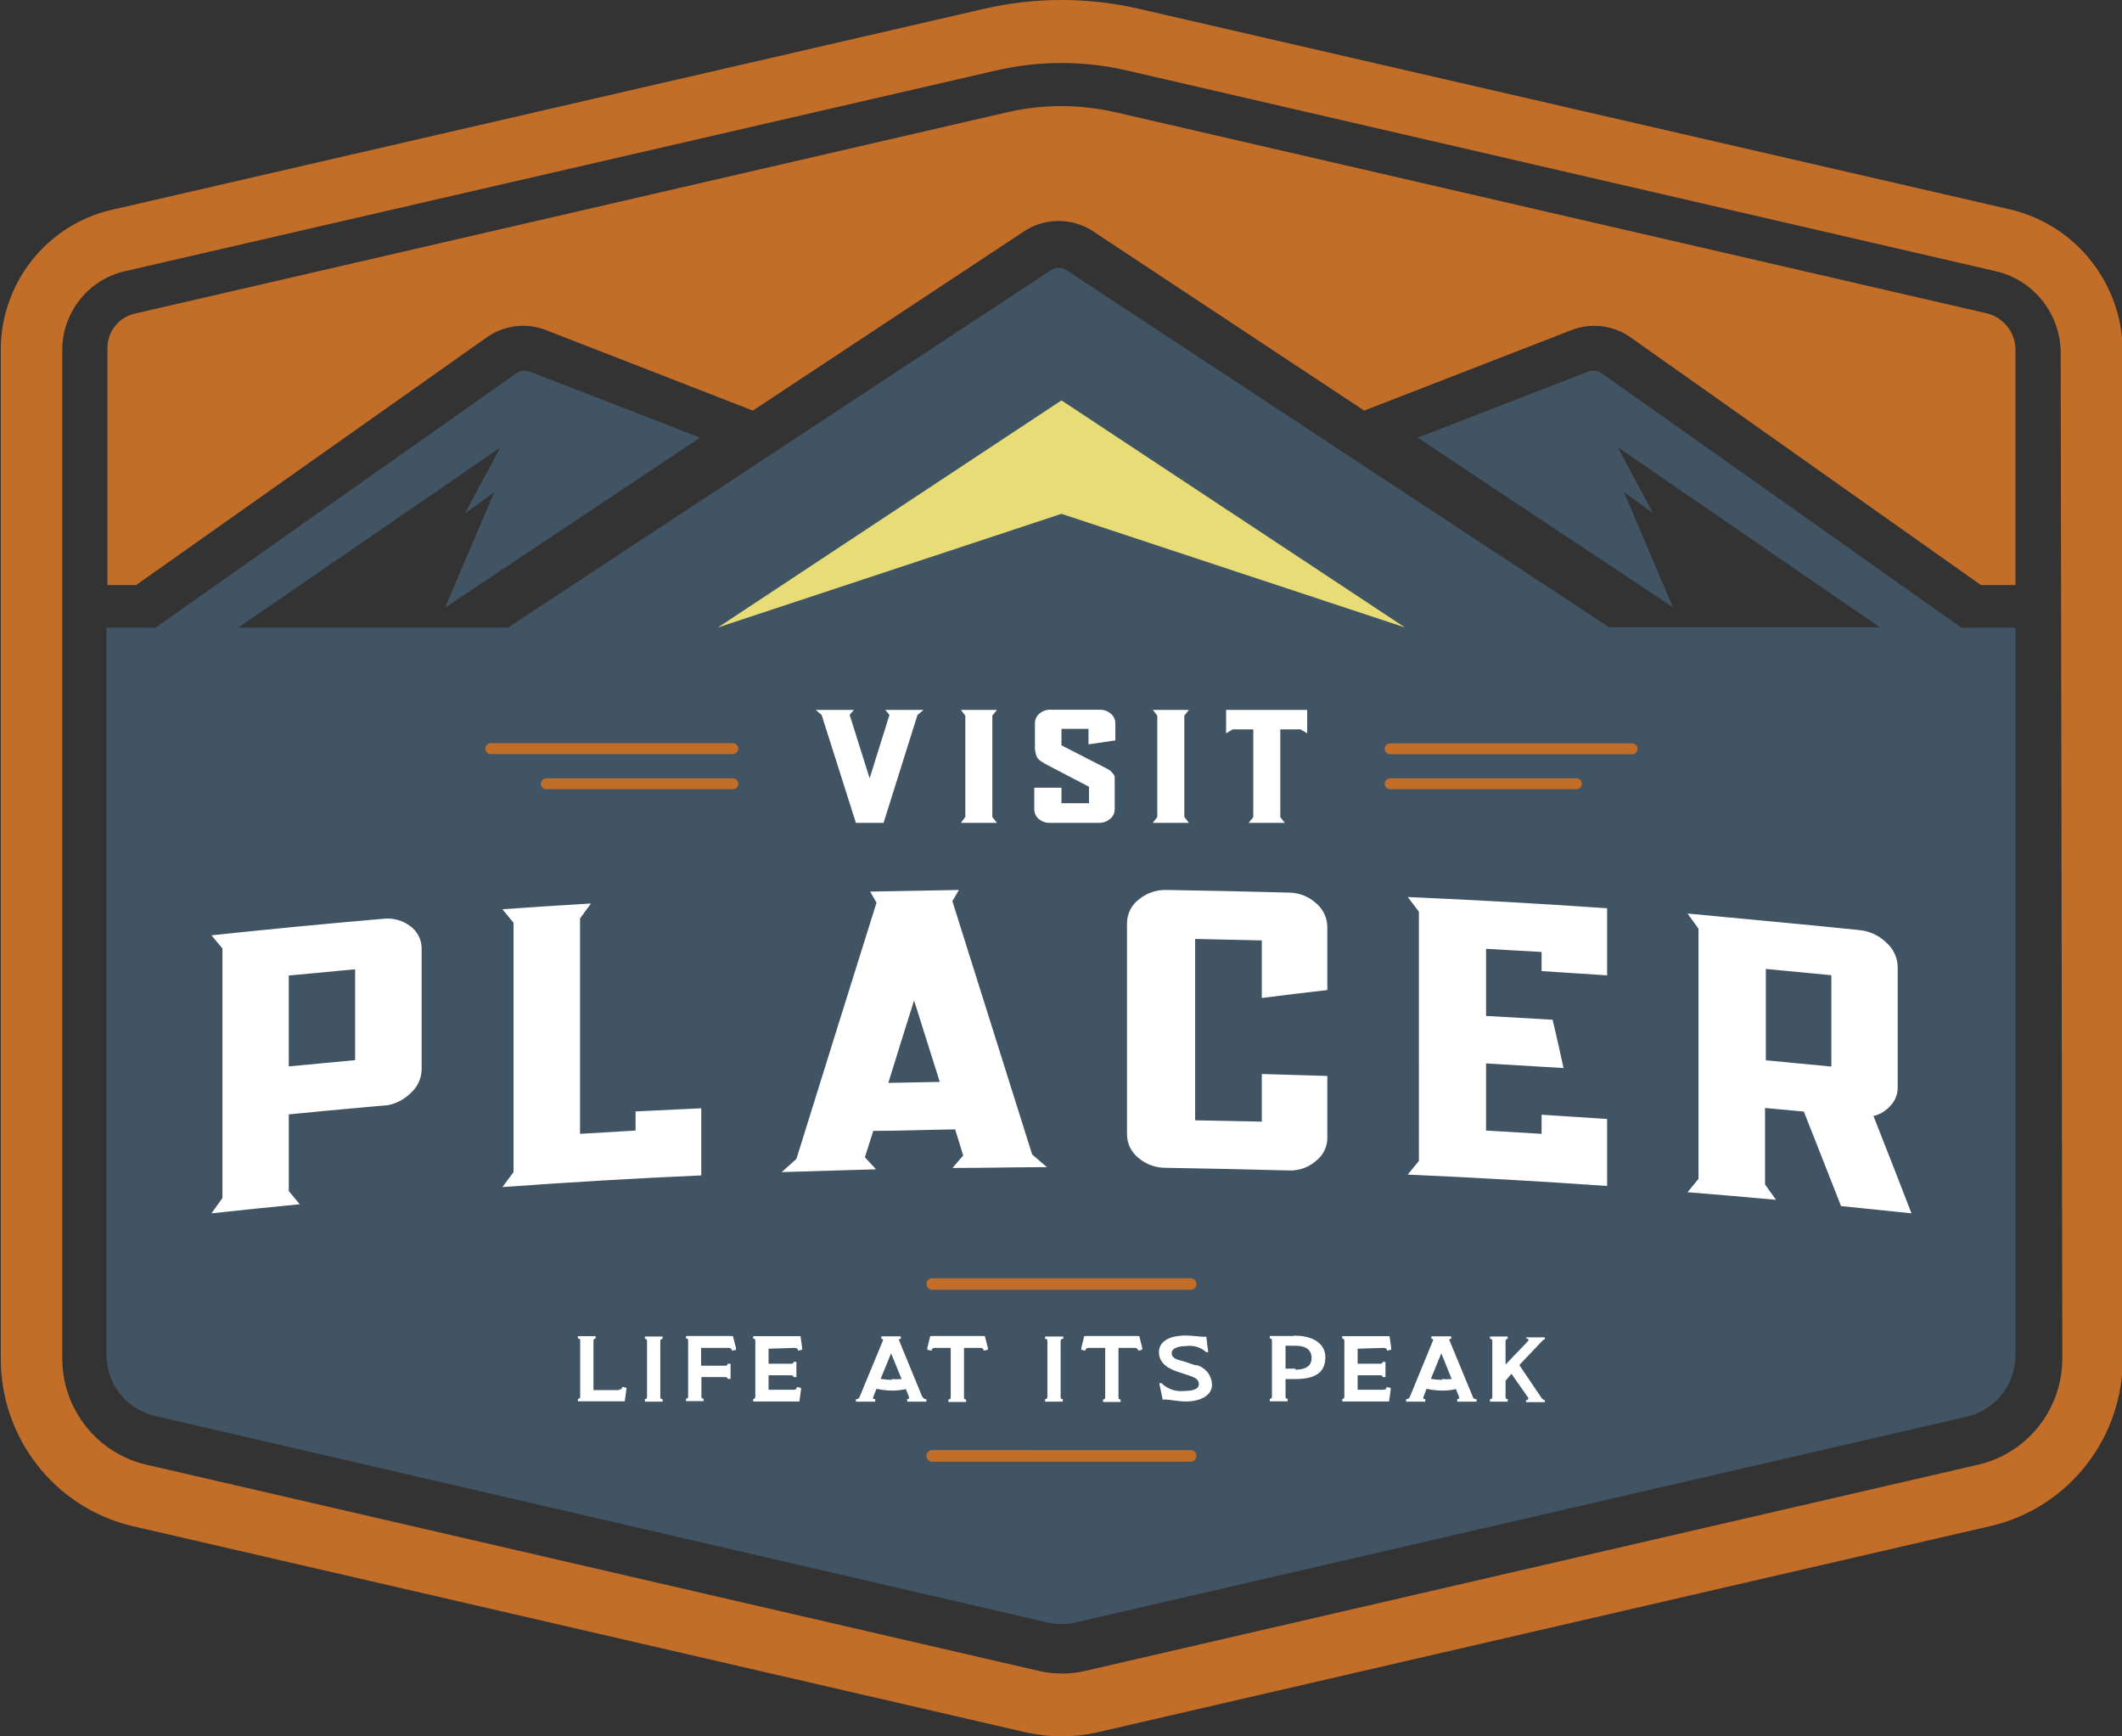
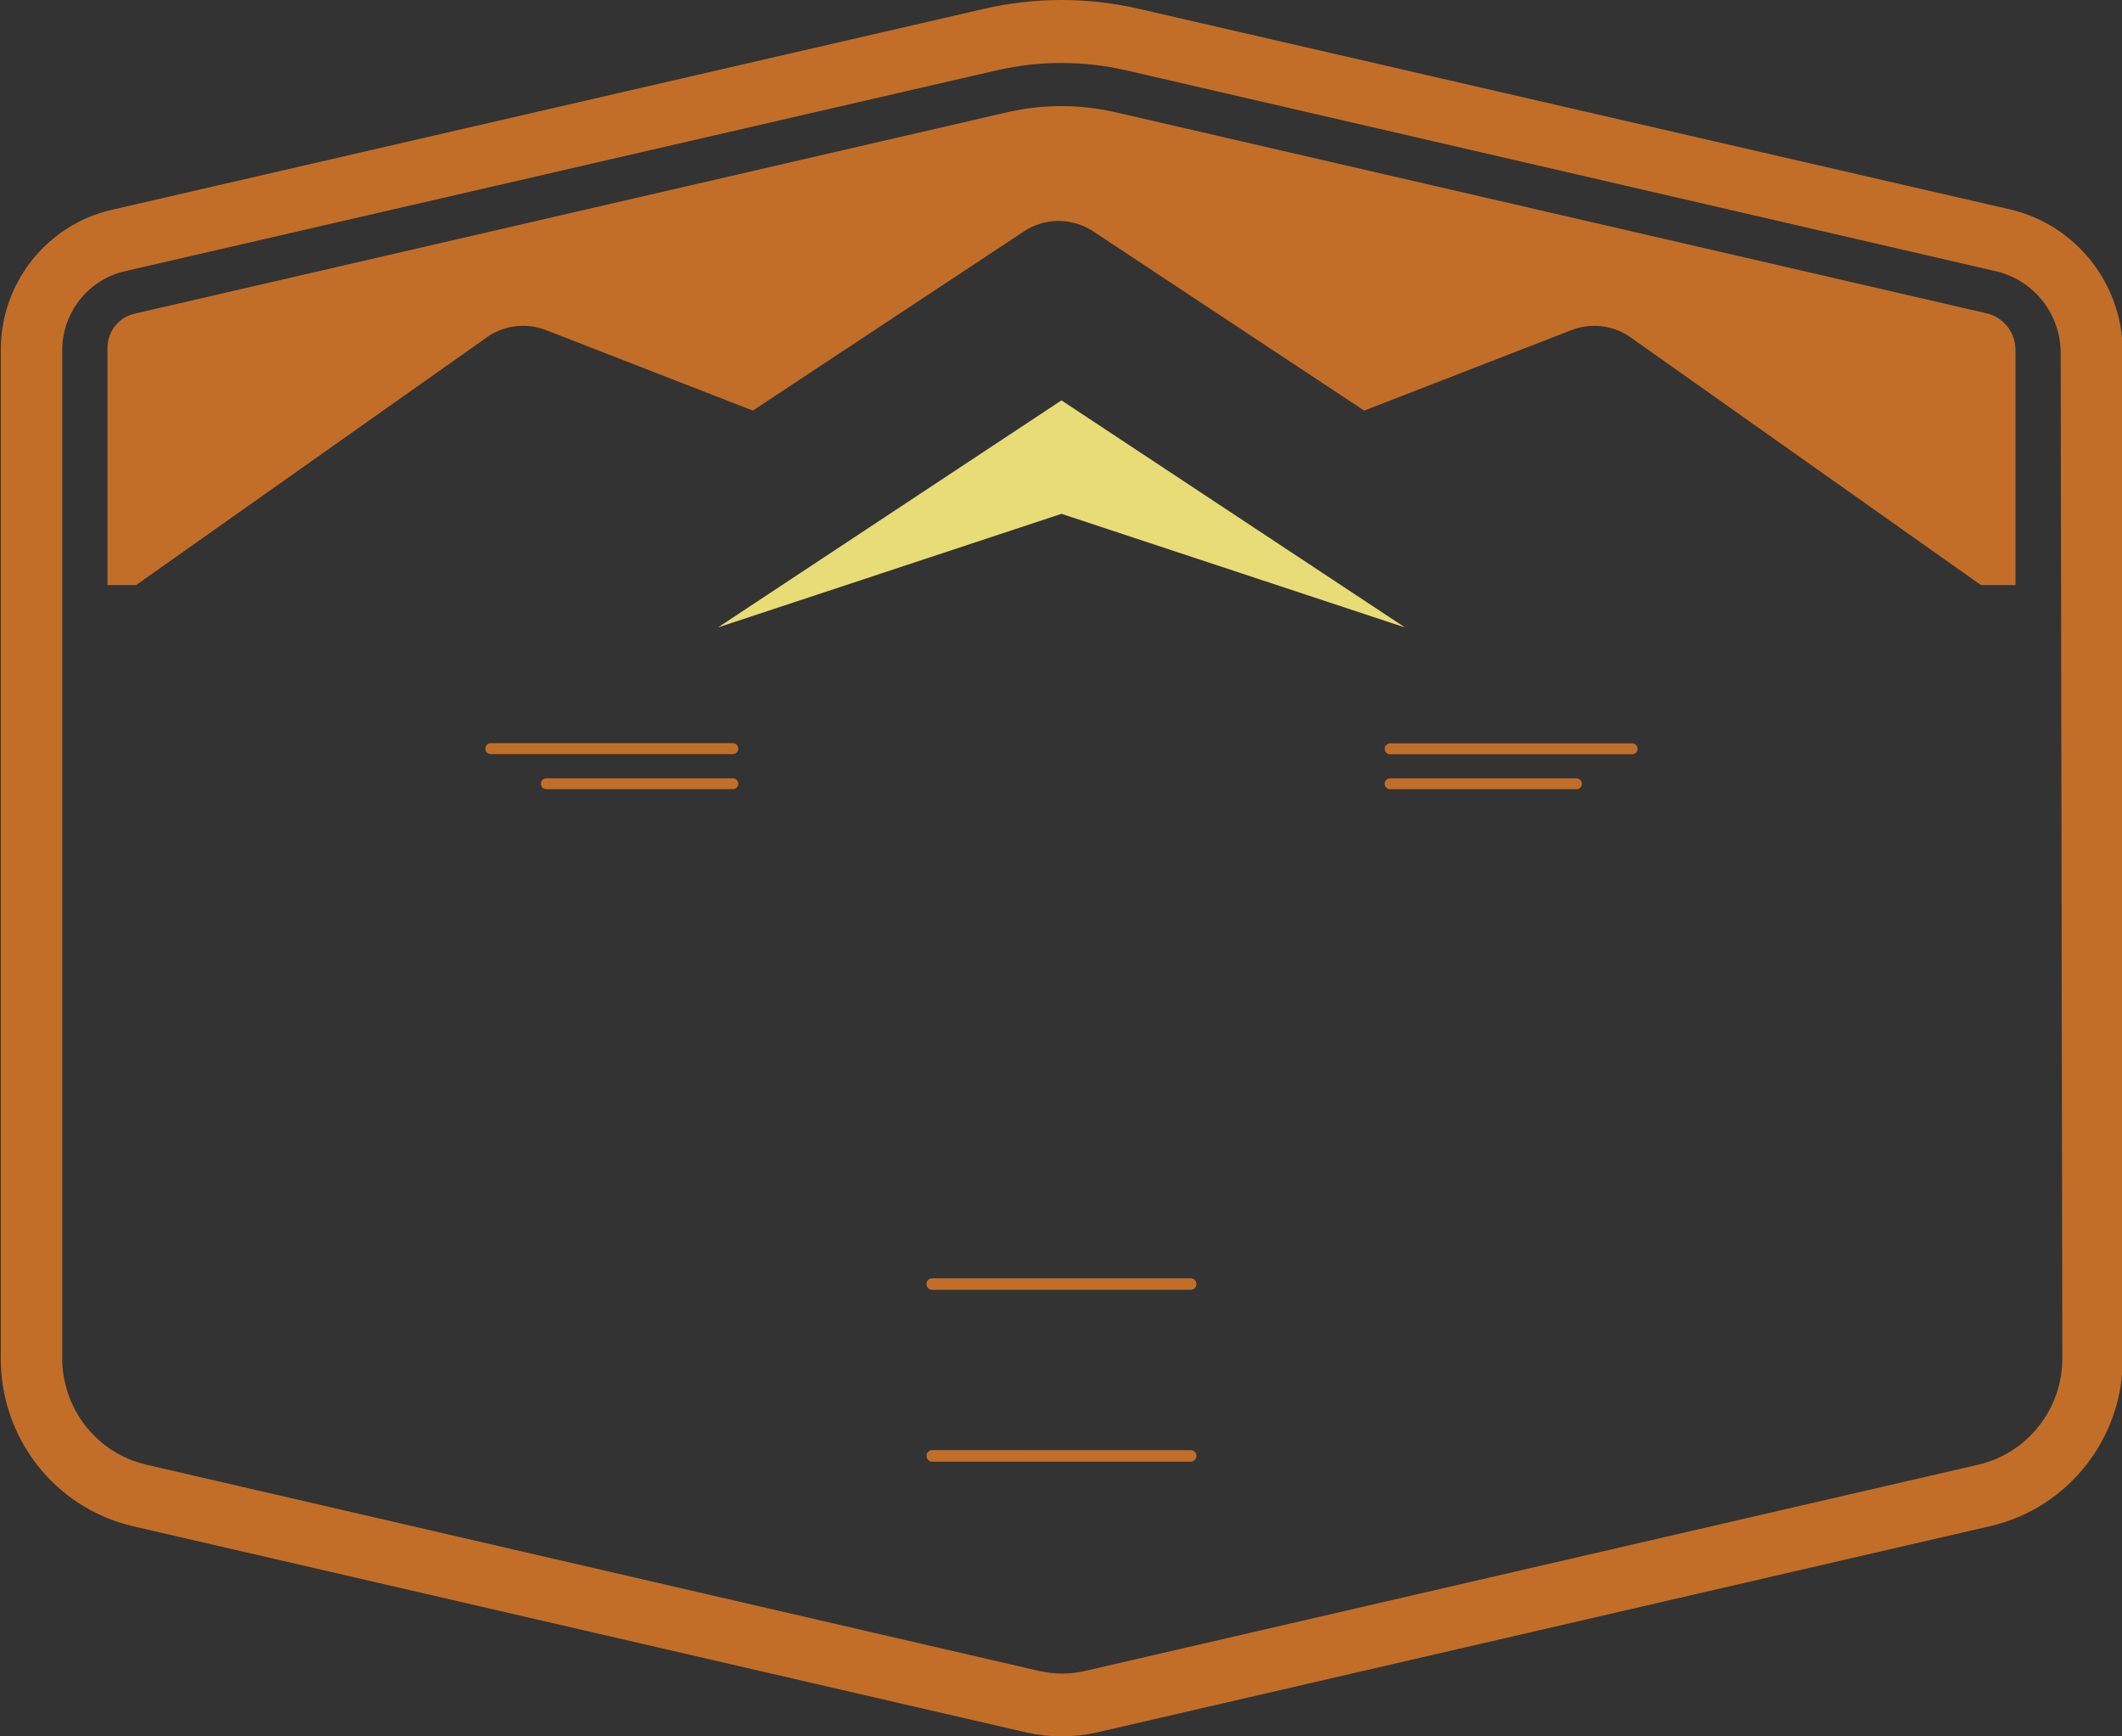
<svg xmlns="http://www.w3.org/2000/svg" width="253" height="207" viewBox="0 0 253 207">
  <rect x="0" y="0" width="253" height="207" fill="#333333" stroke="none" />
  <g fill="none">
-     <path fill="#415464" d="M233.836 74.819l-42.83-30.293c-.488-.354-1.12-.435-1.68-.217l-20.292 7.864L199.462 72.4l-5.859-13.76 3.477 2.535-4.2-7.863 31.25 21.466h-32.284L127.2 32.24c-.59-.403-1.363-.403-1.953 0L60.563 74.82H28.397l31.248-21.467-4.218 7.863 3.496-2.536-5.86 13.761 30.41-20.267L63.2 44.309c-.56-.218-1.192-.137-1.68.217L18.553 74.819h-5.859v86.633c-.02 3.487 2.352 6.527 5.723 7.333l106.537 24.65c1.055.237 2.149.237 3.203 0l106.42-24.572c3.367-.812 5.737-3.848 5.723-7.332V74.819h-6.464z" />
-     <path fill="#FFF" d="M179.756 159.329v.275c-.253 0-.253.256-.253.256v2.81l2.656-2.77c.156-.158.058-.355-.215-.355v-.118h2.246v.217c-.117 0-.293.176-.469.373l-2.578 2.713 2.656 3.931c.195.256.39.256.39.256v.236h-2.245v-.236c.215 0 .37-.157.215-.354l-1.953-2.791-.703.825v1.993c.003.074.031.21.253.21v.294h-2.109v-.295c.274 0 .274-.236.274-.236v-6.703c0-.079 0-.256-.274-.256v-.275h2.11zm-62.594-.059c.083.02.17.02.254 0l.37 1.415v.217l-.507.118c0-.197-.117-.335-.39-.335h-1.954v5.931c.004.087.032.222.254.222v.295h-2.109v-.295c.273 0 .273-.255.273-.255v-5.898h-1.874c-.274 0-.41.138-.41.335l-.508-.118v-.217l.351-1.415c.084.02.17.02.254 0zm18.397 0c.09.02.184.02.274 0l.351 1.415v.217l-.488.118c0-.197-.137-.335-.41-.335h-1.934v5.931c.004.087.032.222.254.222v.295h-2.09v-.295c.254 0 .254-.255.254-.255v-5.898h-1.953c-.273 0-.41.138-.41.335l-.488-.118v-.217l.352-1.415c.083.02.17.02.254 0zm37.46.04v.294c-.215 0-.215.06-.215.157l2.773 6.704c.04.221.248.37.469.334v.295h-2.305v-.295c.137 0 .254-.059.254-.177l-.41-1.022c-.552.12-1.115.18-1.68.177-.61-.01-1.22-.083-1.816-.216l-.41 1.061c.02.177.117.177.254.177v.295h-2.285v-.295c.215.017.413-.124.468-.334l2.754-6.704c-.02-.157-.078-.157-.215-.157v-.295h2.363zm-46.248.019v.275h-.059c-.254 0-.254.256-.254.256v6.703c0 .06 0 .236.254.236v.295h-2.11v-.295c.274 0 .274-.236.274-.236v-6.703c0-.079 0-.256-.273-.256v-.275h2.168zm-47.771 0v.275c-.274 0-.274.256-.274.256v6.703c0 .06 0 .236.274.236v.295h-2.11v-.295c.254 0 .254-.236.254-.236v-6.703c0-.079 0-.256-.254-.256v-.275H79zm28.397-.02v.295c-.215 0-.215.06-.215.157l2.754 6.704h.039c.048.216.25.36.468.334v.295h-2.285v-.295c.117.014.226-.062.254-.177l-.41-1.022c-.552.12-1.115.18-1.68.177-.61-.01-1.22-.082-1.816-.216l-.43 1.061c.02.177.137.177.274.177v.295h-2.305v-.295c.219.026.42-.118.47-.334l2.772-6.704c-.02-.1-.113-.169-.214-.157v-.295h2.324zm33.982-.098c.606 0 1.621.138 1.953.138.163.017.326.017.489 0l.234 1.848h-.234c-.654-.59-1.534-.857-2.403-.728-1.132 0-1.718.374-1.718.787 0 .412.156.688.957.904.8.216 1.406.452 1.953.629l-.059-.079c1.13.24 1.941 1.237 1.953 2.398 0 1.239-1.386 1.966-3.086 1.966-.976 0-1.874-.216-2.246-.216-.18-.026-.365-.026-.546 0l-.41-1.966h.273c.727.72 1.743 1.06 2.754.924 1.152 0 1.699-.295 1.699-.806 0-.51-.352-.747-1.094-1.002l-1.113-.374c-1.191-.354-2.559-.963-2.559-2.457 0-1.022.88-1.966 3.203-1.966zm24.296.079l.195 1.395v.217l-.488.118c0-.197-.137-.335-.41-.335l-3.105.099v1.789h2.735c.099-.004.233-.027.233-.217h.352v1.809h-.352c0-.216-.176-.216-.273-.216h-2.695v1.73h3.046c.274 0 .41-.138.41-.335l.489.118v.217l-.196 1.395h-5.585v-.295c.254 0 .254-.255.254-.255v-6.684c0-.079 0-.255-.254-.255v-.295h5.644zm-70.23 0l.194 1.395v.217l-.488.118c0-.197-.136-.335-.41-.335l-3.105.099v1.789h2.73c.089-.004.238-.027.238-.217h.352v1.809h-.352c0-.216-.273-.216-.273-.216h-2.695v1.73h2.968c.274 0 .41-.138.41-.335l.489.118v.217l-.196 1.395H89.8v-.295c.254 0 .254-.255.254-.255v-6.717c-.004-.087-.032-.222-.254-.222v-.295h5.644zm-24.433 0v.275c-.254 0-.254.255-.254.255v5.898h3.066l-.02-.06c.274 0 .391-.137.391-.333l.488.118v.216l-.195 1.396h-5.585v-.295c.273 0 .273-.236.273-.236v-6.733c-.003-.086-.03-.226-.273-.226v-.275h2.109zm83.218-.06c2.324-.039 3.79.964 3.79 2.556 0 2.025-1.466 2.615-3.614 2.615h-1.133v2.137c.004.086.032.222.254.222v.295h-2.129v-.295c.254 0 .254-.256.254-.256v-6.703c0-.06 0-.236-.254-.236v-.295h2.832zm-67.106.04c.084.02.17.02.254 0l.371 1.415v.236l-.488.099c0-.197-.137-.335-.41-.335h-3.262v2.123h2.925c.09-.003.24-.029.24-.235h.35v1.808h-.35c0-.216-.274-.216-.274-.216h-2.852v2.366c.004.074.032.21.254.21v.294h-2.09v-.295c.254 0 .254-.236.254-.236v-6.703c0-.079 0-.236-.254-.236v-.295zm19.12 2.064l-1.25 3.047c.44.069.884.108 1.329.118v-.098c.39.03.781.03 1.171 0l-1.25-3.067zm65.603 0l-1.25 3.047c.44.07.883.109 1.328.118v-.098c.383.03.769.03 1.152 0l-1.23-3.067zm-17.421-.904h-1.153v2.732h1.153v.118c.84 0 1.953-.177 1.953-1.395 0-1.22-1.075-1.455-1.953-1.455zM45.622 109.535c1.164-.148 2.34.162 3.281.865.873.622 1.384 1.637 1.368 2.713v14.33c-.003 1.025-.419 2.004-1.153 2.713-.761.808-1.749 1.364-2.832 1.593l-2.01.177c-3.334.296-6.59.596-9.844.924v9.14l1.308 1.573c-3.515.334-7.03.708-10.527 1.081l1.309-1.828v-29.743l-1.309-1.572c6.797-.721 13.6-1.376 20.41-1.966zm155.579-.629c6.757.649 13.612 1.258 20.428 1.966 1.227.103 2.38.63 3.262 1.494.862.742 1.361 1.826 1.367 2.968v14.292c.007.793-.287 1.559-.82 2.142-.538.637-1.263 1.084-2.07 1.278 1.523 3.873 3.027 7.667 4.53 11.598l-8.397-.865c-1.485-3.774-2.95-7.529-4.434-11.264l-4.629-.432v9.121l1.309 1.828c-3.515-.314-7.03-.629-10.546-.904l1.308-1.592v-29.822zm-130.736-1.2c-.43.59-.879 1.18-1.309 1.79v25.673l6.621-.393v-2.28l7.832-.374v8.001c-7.916.354-15.84.82-23.769 1.396l.061-.004 1.326-1.785v-29.723l-1.328-1.612c3.535-.256 7.05-.472 10.566-.688zm97.378-.766c7.942.34 15.865.786 23.768 1.337v8l-7.812-.51v-2.28l-6.62-.374v8l7.929.453c.449 1.828.879 3.794 1.308 5.76l-9.238-.55v8l6.621.393v-2.28l7.812.511v7.981c-7.916-.55-15.839-1.002-23.768-1.356l1.328-1.632V108.69c-.45-.59-.879-1.18-1.328-1.75zm-53.513-.845l-.781 1.337 9.511 30.194 1.758 1.514c-3.75 0-7.5.098-11.25.098l1.27-1.494-.957-3.106c-3.3.04-6.523.177-9.765.177l-.996 3.146 1.328 1.435-11.25.334 1.758-1.573c3.177-10.209 6.36-20.392 9.55-30.548l-.761-1.318 10.585-.196zm24.725 0c4.857.078 9.72.183 14.59.314 1.203.002 2.364.45 3.261 1.258.85.708 1.345 1.76 1.348 2.87v7.49c-2.559.295-5.176.61-7.813.944v-6.86l-7.948-.178v21.624l7.948.157v-5.68l7.813.235v7.352c.007 1.086-.492 2.112-1.348 2.772-.923.803-2.121 1.212-3.34 1.14-4.87-.13-9.732-.236-14.589-.314-1.196.012-2.355-.414-3.261-1.2-.856-.678-1.353-1.715-1.348-2.81v-25.183c.014-1.11.541-2.149 1.426-2.81.919-.754 2.076-1.152 3.261-1.121zm-30.076 13.151v.02c-1.029 3.263-2.051 6.54-3.067 9.829l6.133-.118c-1.016-3.244-2.05-6.487-3.066-9.73zm101.557-3.735v10.89l7.812.748v-10.89l-7.812-.748zm-168.195.04l-7.91.746v10.832l7.91-.747V115.55zm88.765-30.942c.486-.015.96.153 1.329.471.35.28.553.71.546 1.16v2.025l-3.203.472v-1.848h-3.222v1.966l5.41 2.771c.324.152.601.39.8.689.061.083.108.176.137.275-.01.085-.01.17 0 .255v1.12c-.007.138-.007.276 0 .414v2.083c.006.451-.196.88-.547 1.16-.369.318-.842.486-1.328.472h-5.859c-.485.014-.959-.154-1.328-.472-.339-.288-.532-.713-.527-1.16v-2.555h3.242v1.848h3.281v-1.966l-4.902-2.556c-.296-.153-.583-.323-.86-.51-.182-.122-.336-.283-.449-.473-.19-.46-.27-.958-.234-1.454V86.24c-.005-.446.188-.872.527-1.16.37-.318.843-.486 1.328-.471zm24.745.02v2.79l-.8-.471h-2.403v10.458l.528.688h-4.297l.547-.688V86.948h-2.441l-.801.472v-2.792h9.667zm-54.04 0l-.508.589 2.383 7.568 2.363-7.568-.508-.59h4.57l-.722.61-4.043 12.856h-3.3l-4.082-12.856-.704-.61h4.551zm17.05 0l-.547.687v12.07l.547.708h-4.297l.528-.708v-12.07l-.528-.688h4.297zm22.89 0l-.547.687v12.07l.546.708h-4.296l.527-.708v-12.07l-.527-.688h4.296z" />
    <path fill="#E7DC75" d="M126.556 47.73L126.556 47.73 85.601 74.799 126.556 61.255 167.511 74.799z" />
-     <path fill="#C26E29" d="M135.833 1.062l103.823 23.904c7.815 1.825 13.354 8.796 13.438 16.84v119.96c.1 9.597-6.437 17.975-15.723 20.15l-106.675 24.632c-1.36.295-2.748.446-4.14.452-1.386-.007-2.767-.158-4.121-.452L15.722 181.916c-9.24-2.213-15.727-10.57-15.626-20.13V41.872c-.075-8.033 5.408-15.04 13.184-16.847L117.28 1.062c6.105-1.416 12.45-1.416 18.554 0zM118.88 8.374L14.784 32.357c-4.275 1.034-7.295 4.851-7.363 9.253v120.196c-.057 6.097 4.1 11.416 10 12.797l106.616 24.632c.86.18 1.737.272 2.617.275.886 0 1.77-.1 2.636-.295l106.596-24.612c5.908-1.382 10.066-6.712 10-12.817l-.195-119.62c.028-4.688-3.176-8.771-7.715-9.828L134.231 8.374c-5.052-1.153-10.298-1.153-15.35 0zm23.084 164.5c.378 0 .684.307.684.687 0 .38-.306.689-.684.689h-30.818c-.378 0-.684-.309-.684-.689 0-.38.306-.688.684-.688zm0-20.484c.378 0 .684.308.684.688 0 .38-.306.688-.684.688h-30.818c-.378 0-.684-.308-.684-.688-.006-.184.065-.363.194-.493.13-.13.307-.2.49-.195zM87.378 92.786c.356 0 .645.29.645.649 0 .358-.289.649-.645.649H65.133c-.356 0-.644-.29-.644-.649 0-.358.288-.649.644-.649zm100.581 0c.356 0 .645.29.645.649 0 .358-.289.649-.645.649h-22.225c-.23 0-.443-.124-.558-.325-.116-.2-.116-.448 0-.648.115-.201.327-.325.558-.325zm6.64-4.167c.356 0 .645.29.645.648 0 .359-.289.65-.645.65h-28.865c-.356 0-.645-.291-.645-.65 0-.358.289-.648.645-.648zm-107.22-.02c.355 0 .644.29.644.649 0 .358-.289.649-.645.649H58.512c-.356 0-.644-.29-.644-.65 0-.357.288-.648.644-.648zm45.085-75.334l.556.122L236.863 37.35c1.958.462 3.356 2.183 3.434 4.188l.003.216v27.993h-4.12l-41.932-29.644c-1.942-1.294-4.365-1.61-6.562-.866l-.274.099-24.764 9.613-32.46-21.467c-2.35-1.468-5.302-1.518-7.694-.152l-.254.152-32.48 21.467-24.705-9.613c-2.184-.832-4.621-.603-6.609.61l-.246.157-41.97 29.644h-3.418V41.479c-.007-1.867 1.22-3.501 2.985-4.017l.198-.053 104.077-24.022c4.076-.94 8.303-.98 12.392-.122z" />
+     <path fill="#C26E29" d="M135.833 1.062l103.823 23.904c7.815 1.825 13.354 8.796 13.438 16.84v119.96c.1 9.597-6.437 17.975-15.723 20.15l-106.675 24.632c-1.36.295-2.748.446-4.14.452-1.386-.007-2.767-.158-4.121-.452L15.722 181.916c-9.24-2.213-15.727-10.57-15.626-20.13V41.872c-.075-8.033 5.408-15.04 13.184-16.847L117.28 1.062c6.105-1.416 12.45-1.416 18.554 0zM118.88 8.374L14.784 32.357c-4.275 1.034-7.295 4.851-7.363 9.253v120.196c-.057 6.097 4.1 11.416 10 12.797l106.616 24.632c.86.18 1.737.272 2.617.275.886 0 1.77-.1 2.636-.295l106.596-24.612c5.908-1.382 10.066-6.712 10-12.817l-.195-119.62c.028-4.688-3.176-8.771-7.715-9.828L134.231 8.374c-5.052-1.153-10.298-1.153-15.35 0m23.084 164.5c.378 0 .684.307.684.687 0 .38-.306.689-.684.689h-30.818c-.378 0-.684-.309-.684-.689 0-.38.306-.688.684-.688zm0-20.484c.378 0 .684.308.684.688 0 .38-.306.688-.684.688h-30.818c-.378 0-.684-.308-.684-.688-.006-.184.065-.363.194-.493.13-.13.307-.2.49-.195zM87.378 92.786c.356 0 .645.29.645.649 0 .358-.289.649-.645.649H65.133c-.356 0-.644-.29-.644-.649 0-.358.288-.649.644-.649zm100.581 0c.356 0 .645.29.645.649 0 .358-.289.649-.645.649h-22.225c-.23 0-.443-.124-.558-.325-.116-.2-.116-.448 0-.648.115-.201.327-.325.558-.325zm6.64-4.167c.356 0 .645.29.645.648 0 .359-.289.65-.645.65h-28.865c-.356 0-.645-.291-.645-.65 0-.358.289-.648.645-.648zm-107.22-.02c.355 0 .644.29.644.649 0 .358-.289.649-.645.649H58.512c-.356 0-.644-.29-.644-.65 0-.357.288-.648.644-.648zm45.085-75.334l.556.122L236.863 37.35c1.958.462 3.356 2.183 3.434 4.188l.003.216v27.993h-4.12l-41.932-29.644c-1.942-1.294-4.365-1.61-6.562-.866l-.274.099-24.764 9.613-32.46-21.467c-2.35-1.468-5.302-1.518-7.694-.152l-.254.152-32.48 21.467-24.705-9.613c-2.184-.832-4.621-.603-6.609.61l-.246.157-41.97 29.644h-3.418V41.479c-.007-1.867 1.22-3.501 2.985-4.017l.198-.053 104.077-24.022c4.076-.94 8.303-.98 12.392-.122z" />
  </g>
</svg>